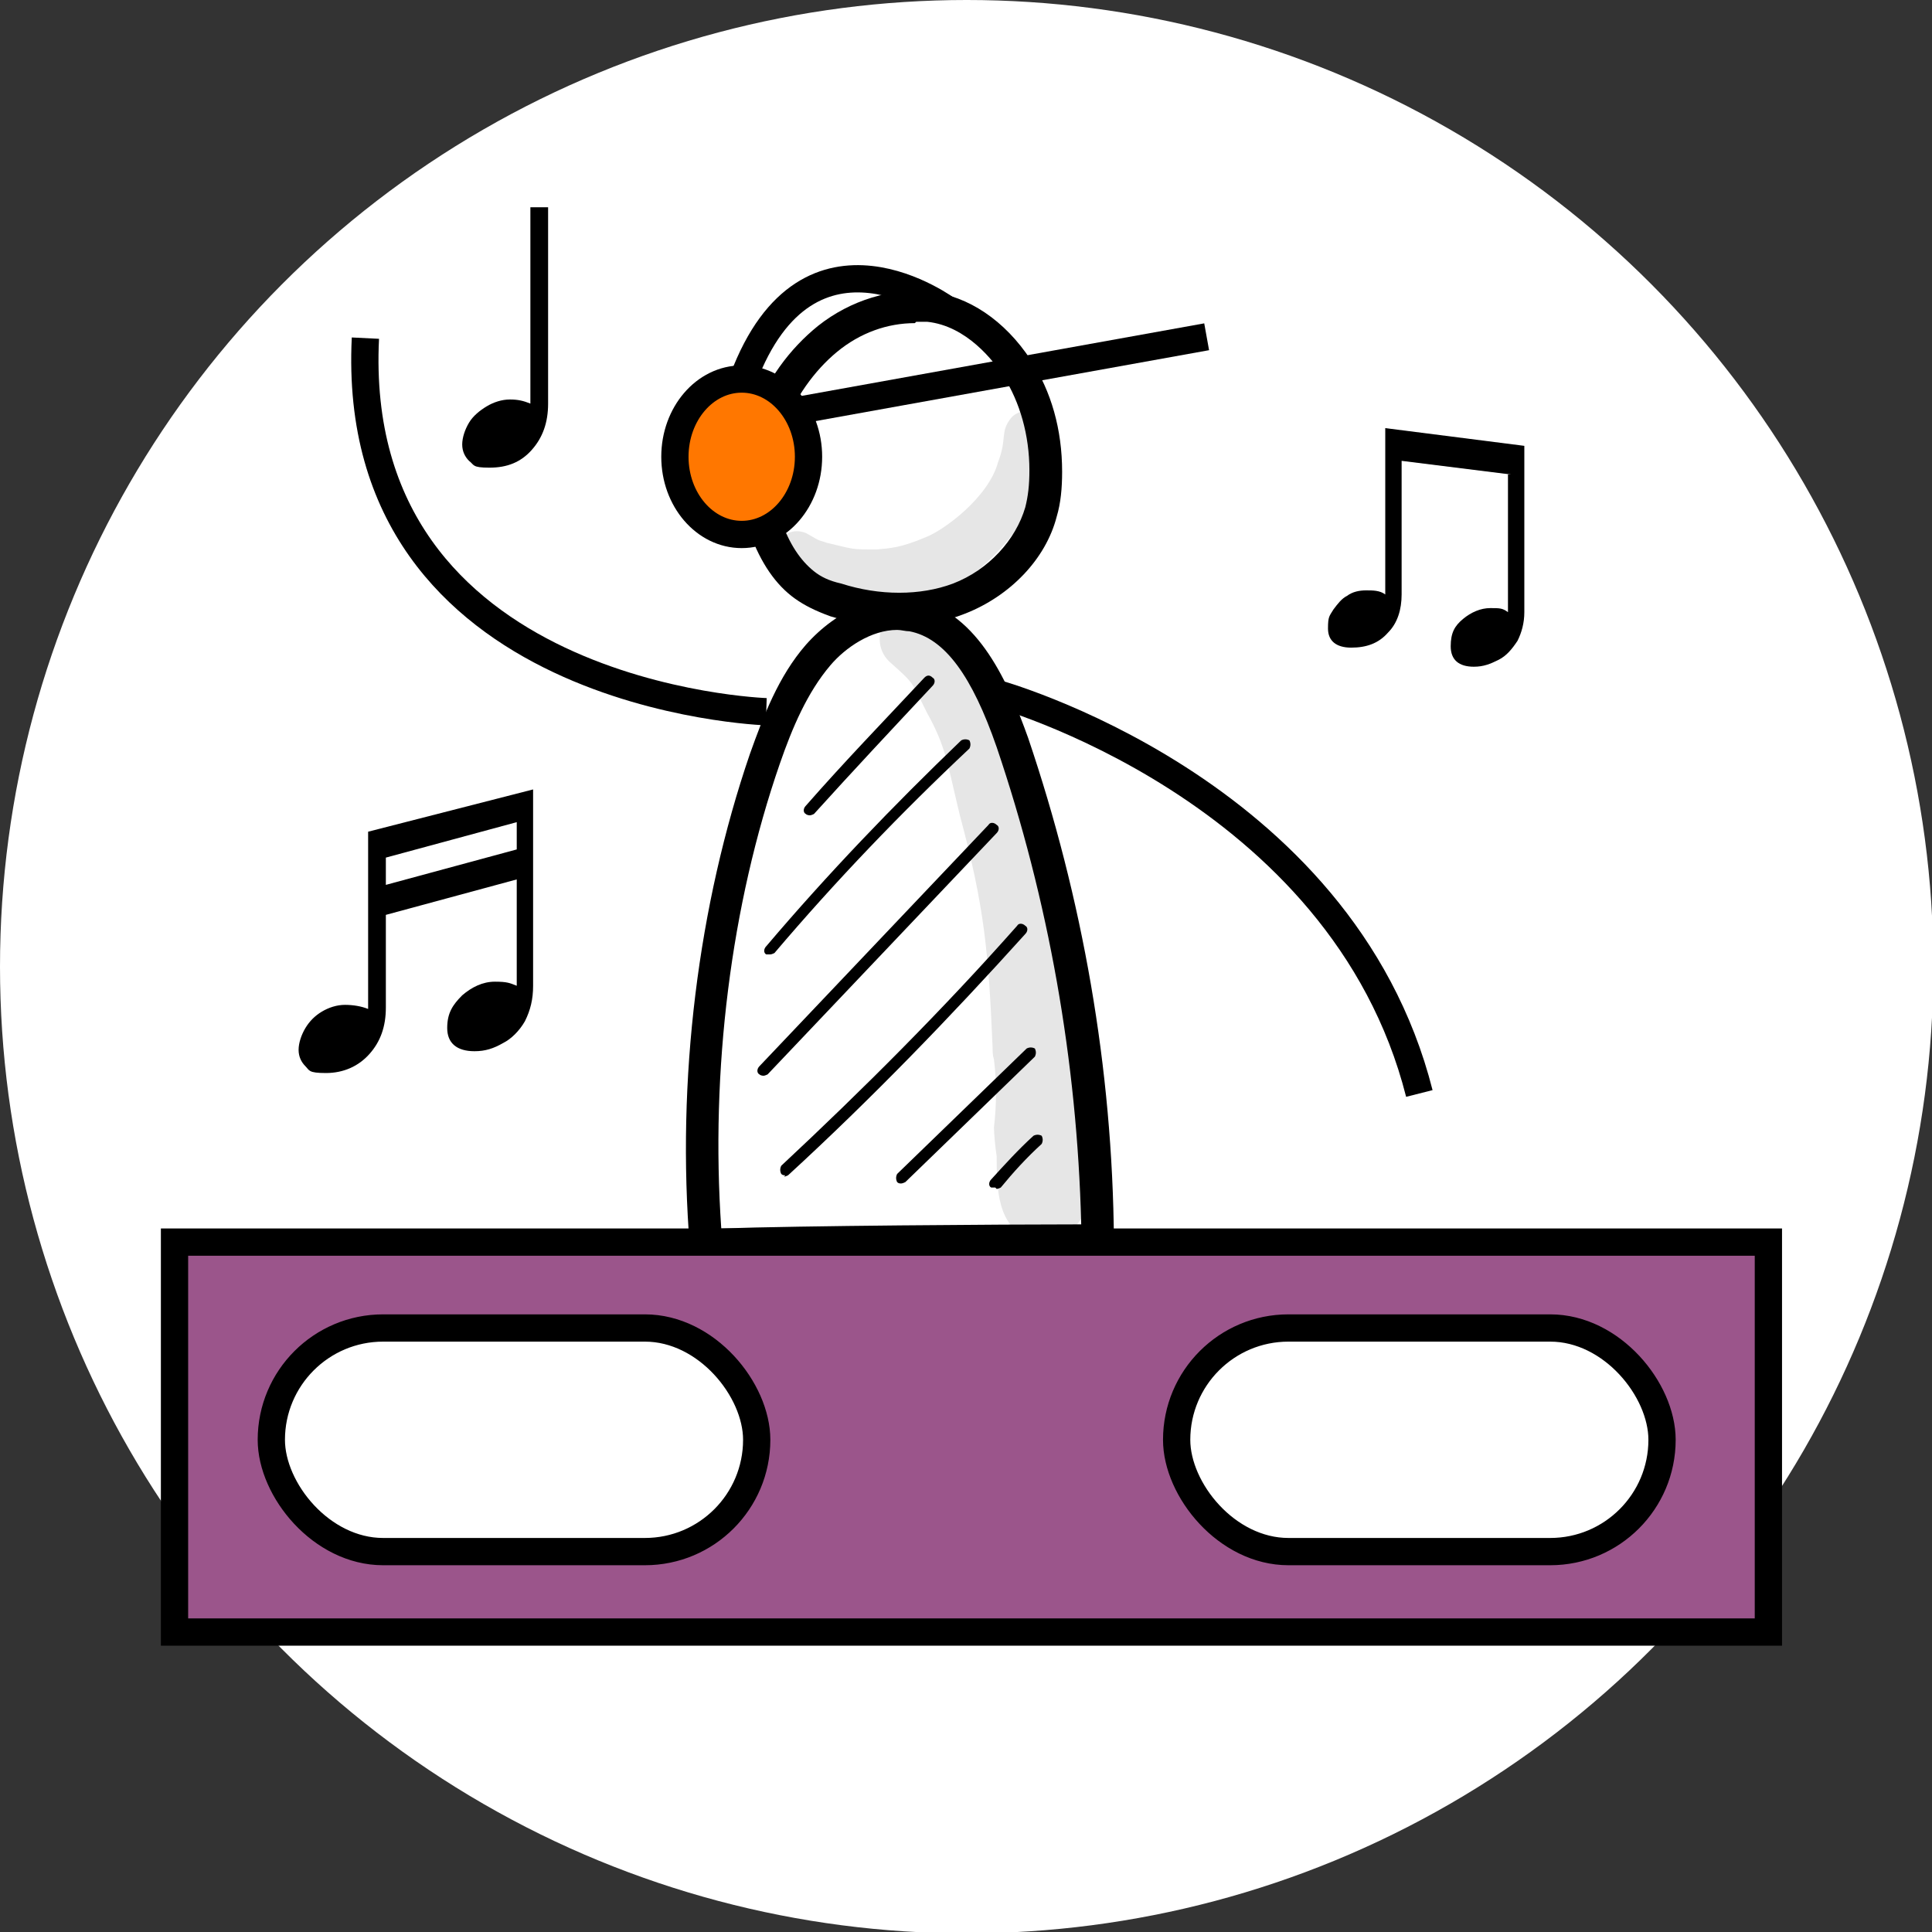
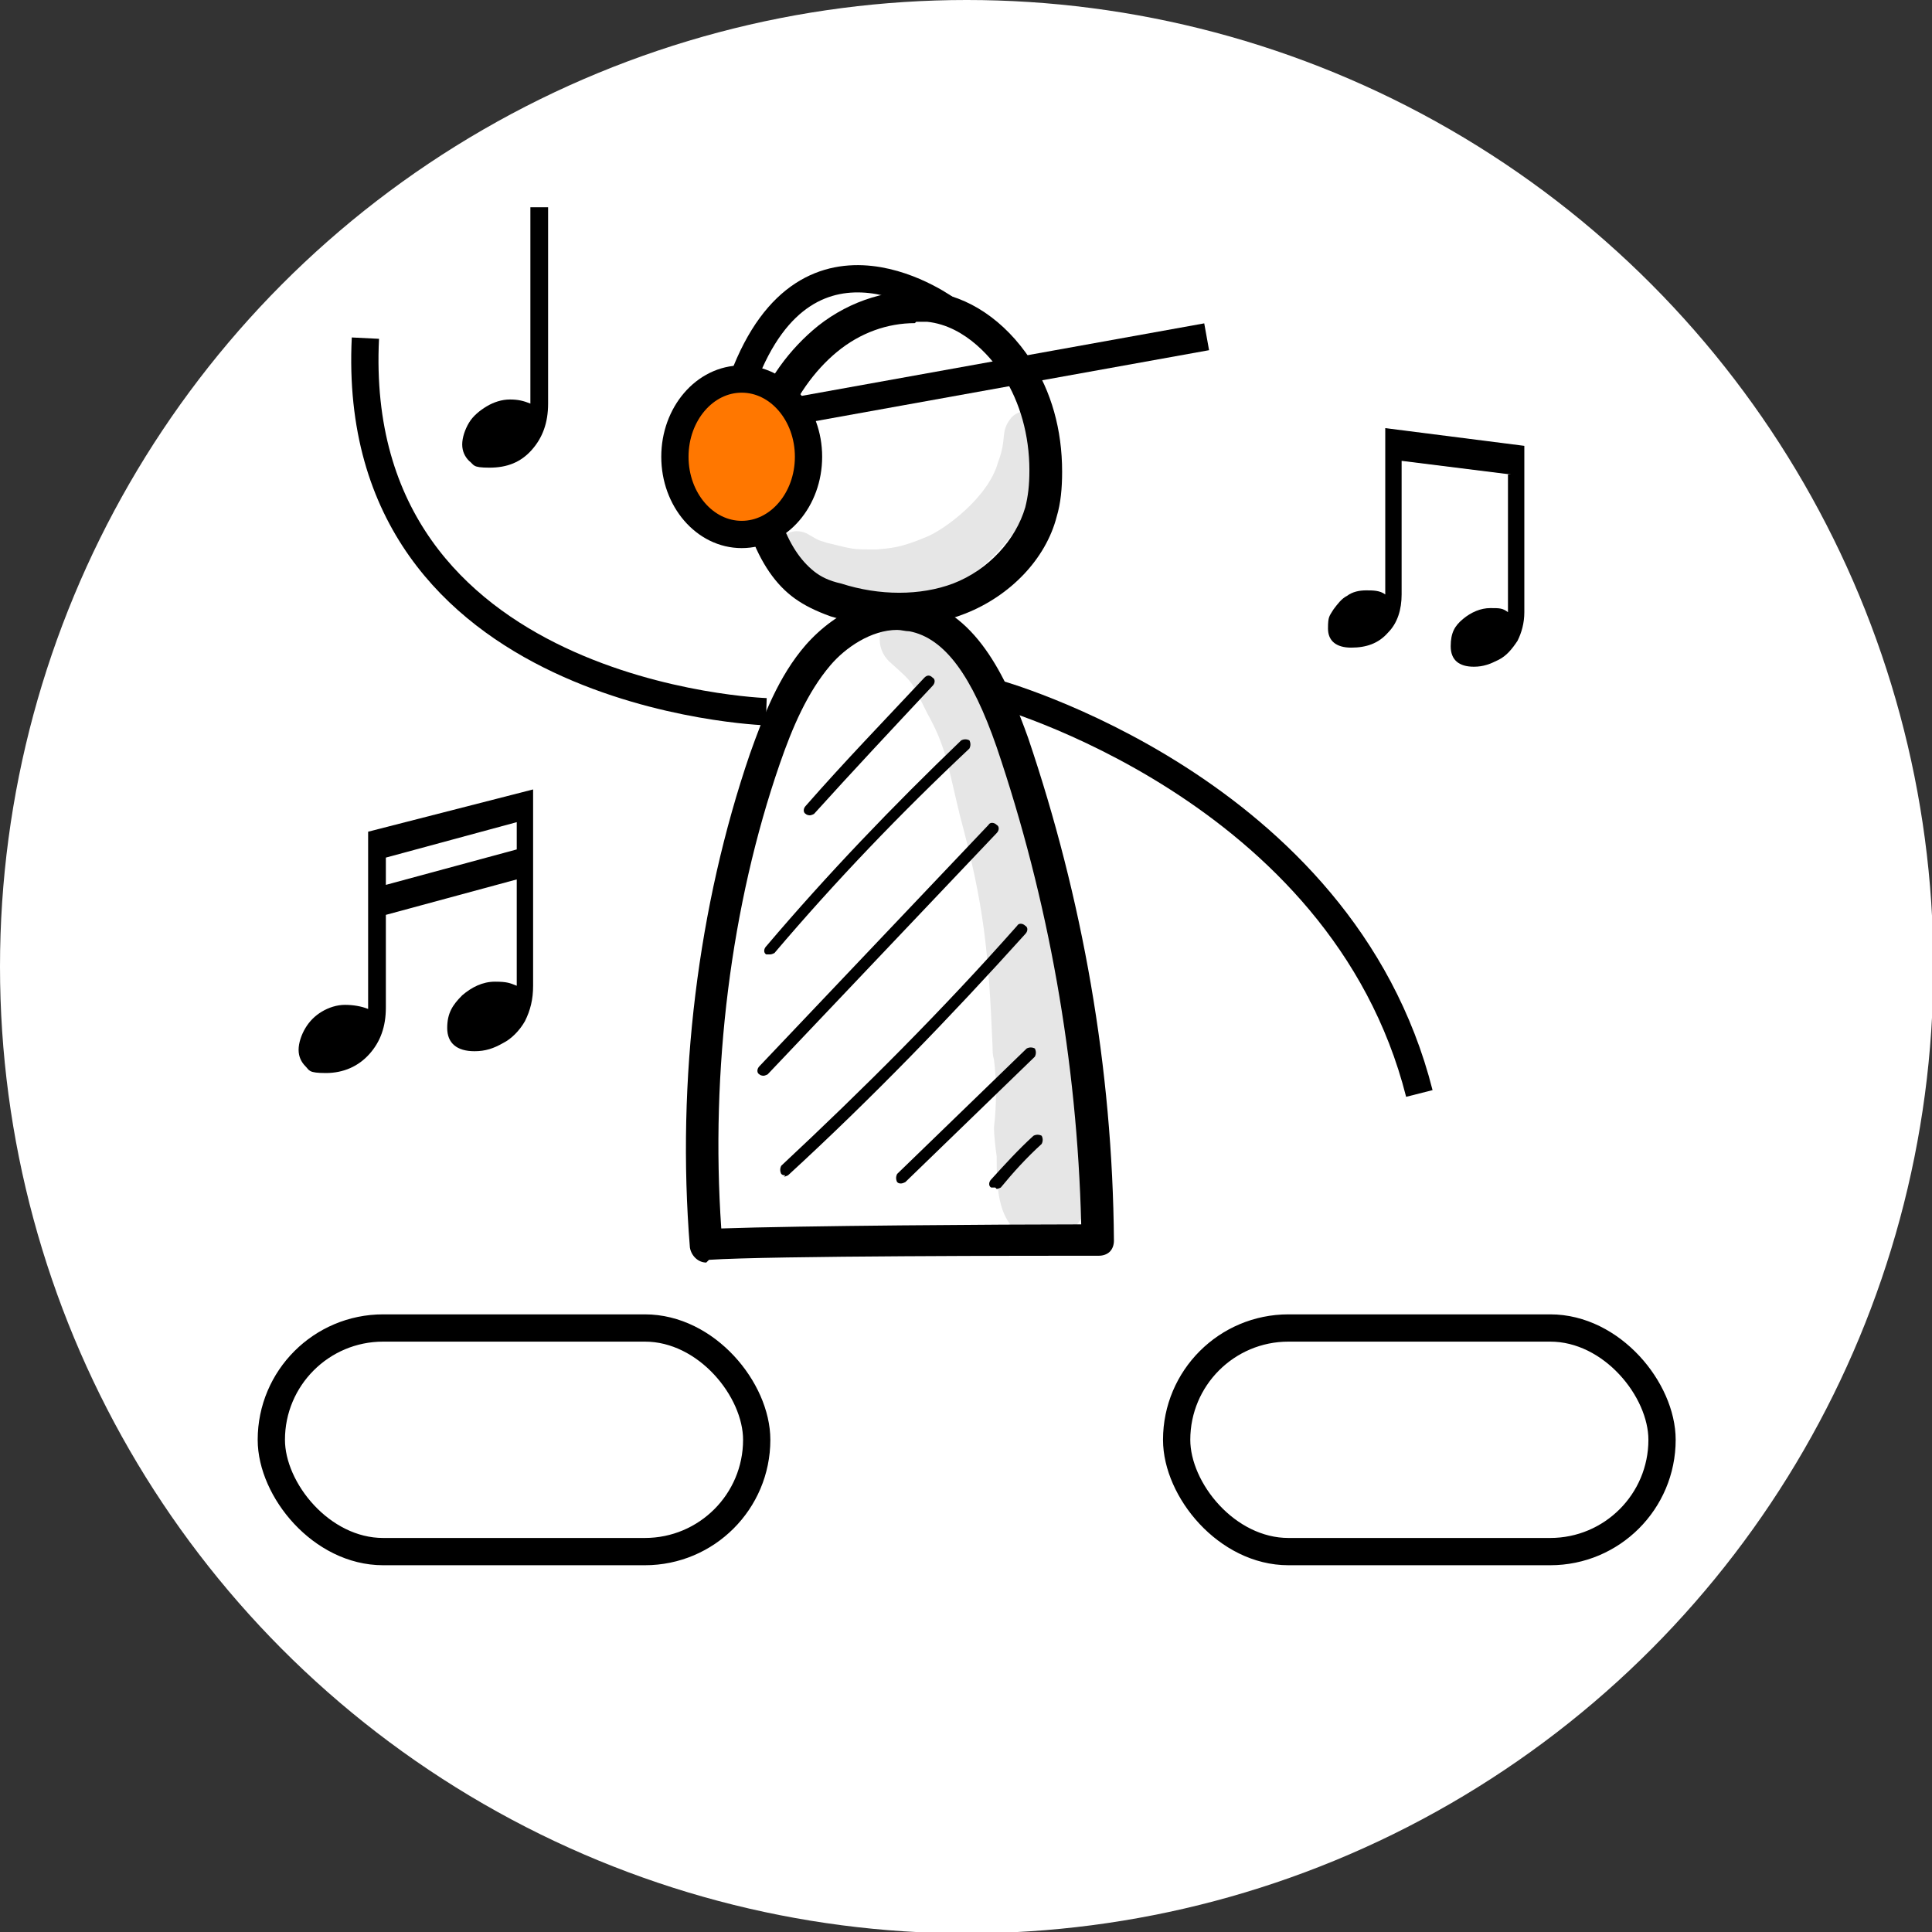
<svg xmlns="http://www.w3.org/2000/svg" id="Layer_1" version="1.1" viewBox="0 0 141.7 141.7">
  <rect x="0" y="0" width="141.7" height="141.7" fill="#333333" stroke="none" />
  <defs>
    <style> .st0, .st1 { fill: #fff; } .st2 { opacity: .1; } .st3 { fill: #f70; } .st3, .st1, .st4, .st5 { stroke: #000; stroke-miterlimit: 10; stroke-width: 2px; } .st4 { fill: none; } .st5 { fill: #9b558b; } </style>
  </defs>
  <circle class="st0" cx="70.9" cy="70.9" r="70.9" />
  <g>
    <path class="st0" d="M68.4,22.5c-4.4.2-8.7,2.4-11,6.2-2.3,3.8-2.1,9,.8,12.3,1.5,1.7,3.5,2.8,5.7,3.3,4.5,1.1,9.9-.8,11.6-5.1.7-1.7.7-3.6.7-5.4,0-1.9-.3-3.9-1.1-5.6-1.3-2.8-4-4.6-6.6-5.7Z" />
    <path class="st0" d="M52.2,91c-1-10.5,0-21.1,3-31.2.7-2.3,1.5-4.7,2.5-6.9.9-2.1,2.1-4.3,3.9-5.8,1.8-1.5,4.4-2.2,6.5-1.1,1.1.6,2,1.5,2.8,2.5,3,4,4.3,9,5.5,13.8,2.3,9.4,4.1,19,3.4,28.6h-27.5Z" />
    <path d="M59.4,59.8c0,0-.2,0-.3-.1-.2-.1-.2-.4,0-.6,2.8-3.2,5.8-6.3,8.7-9.4.2-.2.4-.2.6,0,.2.1.2.4,0,.6-2.9,3.1-5.9,6.3-8.7,9.4,0,0-.2.1-.3.1Z" />
    <path d="M56.5,70c0,0-.2,0-.3,0-.2-.1-.2-.4,0-.6,4.5-5.3,9.3-10.3,14.3-15.1.2-.1.4-.1.6,0,.1.2.1.4,0,.6-5,4.7-9.8,9.7-14.3,15,0,0-.2.1-.3.1Z" />
    <path d="M56,78.9c0,0-.2,0-.3-.1-.2-.1-.2-.4,0-.6l16.8-17.7c.1-.2.4-.2.6,0,.2.1.2.4,0,.6l-16.8,17.7c0,0-.2.1-.3.1Z" />
    <path d="M57.6,86.2c-.1,0-.2,0-.3-.1-.1-.2-.1-.4,0-.6,6-5.6,11.9-11.5,17.3-17.6.1-.2.4-.2.6,0,.2.1.2.4,0,.6-5.5,6.1-11.3,12.1-17.4,17.7,0,0-.2.1-.3.1Z" />
    <path d="M66.1,86.8c-.1,0-.2,0-.3-.1-.1-.2-.1-.4,0-.6l9.5-9.2c.2-.1.4-.1.6,0,.1.2.1.4,0,.6l-9.5,9.2c0,0-.2.1-.3.1Z" />
    <path d="M73,87.1c0,0-.2,0-.3,0-.2-.1-.2-.4,0-.6,1-1.1,2-2.2,3.1-3.2.2-.1.4-.1.6,0,.1.2.1.4,0,.6-1.1,1-2.1,2.1-3,3.2,0,0-.2.1-.3.1Z" />
    <g class="st2">
      <path d="M76.6,30.6c-.6-.7-1.8-.6-2.4,0-.9,1.1-.3,1.5-1,3.3-.7,2.6-4,5-5.3,5.5-1.9.8-2.6.8-3.6.9-1.9,0-1.6,0-3.7-.5-.5-.2-.3,0-1.3-.6-.3-.2-.8-.3-1.2-.2-1.3.3-1.5,2.1-.4,2.8,6.5,4.4,12.8,3.1,17.5-3.9.9-1.6,1.5-3.4,1.7-5.2.1-.7.2-1.6-.4-2.1Z" />
    </g>
    <g class="st2">
      <path d="M79.9,84.5c0,0,0-.2,0-.3.3-.7-.4-4.4-.2-3.1-.1-.9-.3-1.8-.4-2.7,0,0,0-.1,0-.2-.1-2.3-.6-4.6-1.1-6.9-1.3-7.2-2.2-14.7-5.8-21.1-1.1-2.2-2.4-4.4-4.6-5.6-2.3-1.1-4.4,2.1-2.6,3.9,1.9,1.7,1.6,1.4,2.8,3.8,1.4,2.5,1.5,3.8,2.4,7.5,1.8,6.7,2.1,10,2.4,17,0,.3,0,.6.1.9.2,1.6.2,3.3,0,5,0,.4.1,1.5.2,2.1,0,2.3,0,5.4,2.7,6.1,1.5.4,2.9-.4,3.6-1.7,2-.8,2.1-3.7.4-4.8Z" />
    </g>
    <path d="M65.8,46c-1.6,0-3.3-.3-4.9-.8-1.1-.4-1.9-.8-2.6-1.3-1.4-1-2.5-2.6-3.3-4.8-.5-1.3-.7-2.6-.7-3.8,0-1.4.2-2.9.9-4.6,1-2.8,2.7-5.1,4.8-6.8,2.4-1.9,5.4-2.8,8.2-2.5h0c2.8.3,5.5,2.1,7.4,5,1.5,2.3,2.3,5.1,2.3,8.2,0,1.2-.1,2.3-.4,3.3-.8,3.1-3.4,5.8-6.7,7.1-1.5.6-3.2.9-4.9.9ZM67.1,23.7c-2,0-4,.7-5.7,2.1-1.7,1.4-3.1,3.4-4,5.7-.5,1.4-.7,2.6-.7,3.7,0,.9.2,1.9.6,3,.6,1.7,1.4,2.9,2.4,3.7.5.4,1.1.7,2,.9,2.8.9,5.8.9,8.2,0,2.6-1,4.6-3.2,5.3-5.6.2-.8.3-1.6.3-2.7,0-2.6-.7-5-1.9-6.9-.7-1.1-2.7-3.7-5.6-4h0c-.3,0-.5,0-.8,0Z" />
    <path d="M51.8,92.6c-.6,0-1.1-.5-1.2-1.1-1-12.3.6-25.1,4.4-36.2,1-2.8,2.1-5.7,4.1-8,2.3-2.6,5.4-3.9,8.2-3.3,4.5,1,6.7,6.2,8.1,10.1,4,11.8,6.2,24.2,6.3,36.9,0,.3-.1.6-.3.8-.2.2-.5.3-.8.3-4.6,0-24.1,0-28.6.3,0,0,0,0,0,0ZM65.8,46.2c-1.9,0-3.8,1.3-4.9,2.6-1.7,2-2.8,4.6-3.7,7.2-3.6,10.4-5.1,22.5-4.3,34.1,5.6-.2,20.6-.3,26.4-.3-.3-12-2.4-23.8-6.2-35-1.8-5.2-3.8-8-6.4-8.5-.3,0-.6-.1-.9-.1Z" />
    <line class="st4" x1="55.2" y1="30.7" x2="88.5" y2="24.7" />
    <ellipse class="st3" cx="54.4" cy="33.5" rx="4.9" ry="5.7" />
    <path class="st4" d="M69.6,22.8s-10.3-7.8-15.1,5" />
    <path class="st4" d="M56.2,52.2s-30.7-1-29.4-27.4" />
    <path class="st4" d="M72.9,50.8s25.5,6.9,31.2,29.4" />
    <path d="M110.8,34.8l-8-1v9.8c0,1.1-.3,2.1-1,2.8-.7.8-1.6,1.1-2.7,1.1s-1.7-.5-1.7-1.4.1-.9.4-1.4c.3-.4.6-.8,1-1,.4-.3.9-.4,1.4-.4s1,0,1.4.3v-12.2l10.2,1.3v12.2c0,.8-.2,1.5-.5,2.1-.4.6-.8,1.1-1.4,1.4-.6.3-1.1.5-1.8.5-1.1,0-1.7-.5-1.7-1.5s.3-1.5.9-2c.6-.5,1.3-.8,2-.8s.9,0,1.3.3v-10.1Z" />
    <path d="M39.1,72.3c0,1-.2,1.8-.6,2.6-.4.7-1,1.3-1.6,1.6-.7.4-1.3.6-2.1.6-1.3,0-2-.6-2-1.7s.4-1.7,1.1-2.4c.7-.6,1.5-1,2.4-1s1.1.1,1.6.3v-7.8l-9.6,2.6v6.8c0,1.4-.4,2.5-1.2,3.4-.8.9-1.9,1.4-3.2,1.4s-1.2-.2-1.5-.5c-.3-.3-.5-.7-.5-1.2s.2-1.1.5-1.6c.3-.5.7-.9,1.2-1.2.5-.3,1.1-.5,1.7-.5s1.2.1,1.7.3v-13l12.1-3.1v14.5ZM28.3,64.9l9.6-2.6v-2l-9.6,2.6v2Z" />
    <path d="M38.9,15.2h1.3v14.4c0,1.4-.4,2.5-1.2,3.4s-1.8,1.3-3.1,1.3-1.1-.2-1.5-.5c-.3-.3-.5-.7-.5-1.2s.2-1.1.5-1.6c.3-.5.8-.9,1.3-1.2.5-.3,1.1-.5,1.7-.5s1,.1,1.5.3v-14.4Z" />
-     <rect class="st5" x="12.8" y="91.1" width="116.9" height="28.6" />
    <rect class="st1" x="19.9" y="97.4" width="35.6" height="16.4" rx="8.2" ry="8.2" />
    <rect class="st1" x="86.3" y="97.4" width="35.6" height="16.4" rx="8.2" ry="8.2" />
  </g>
</svg>